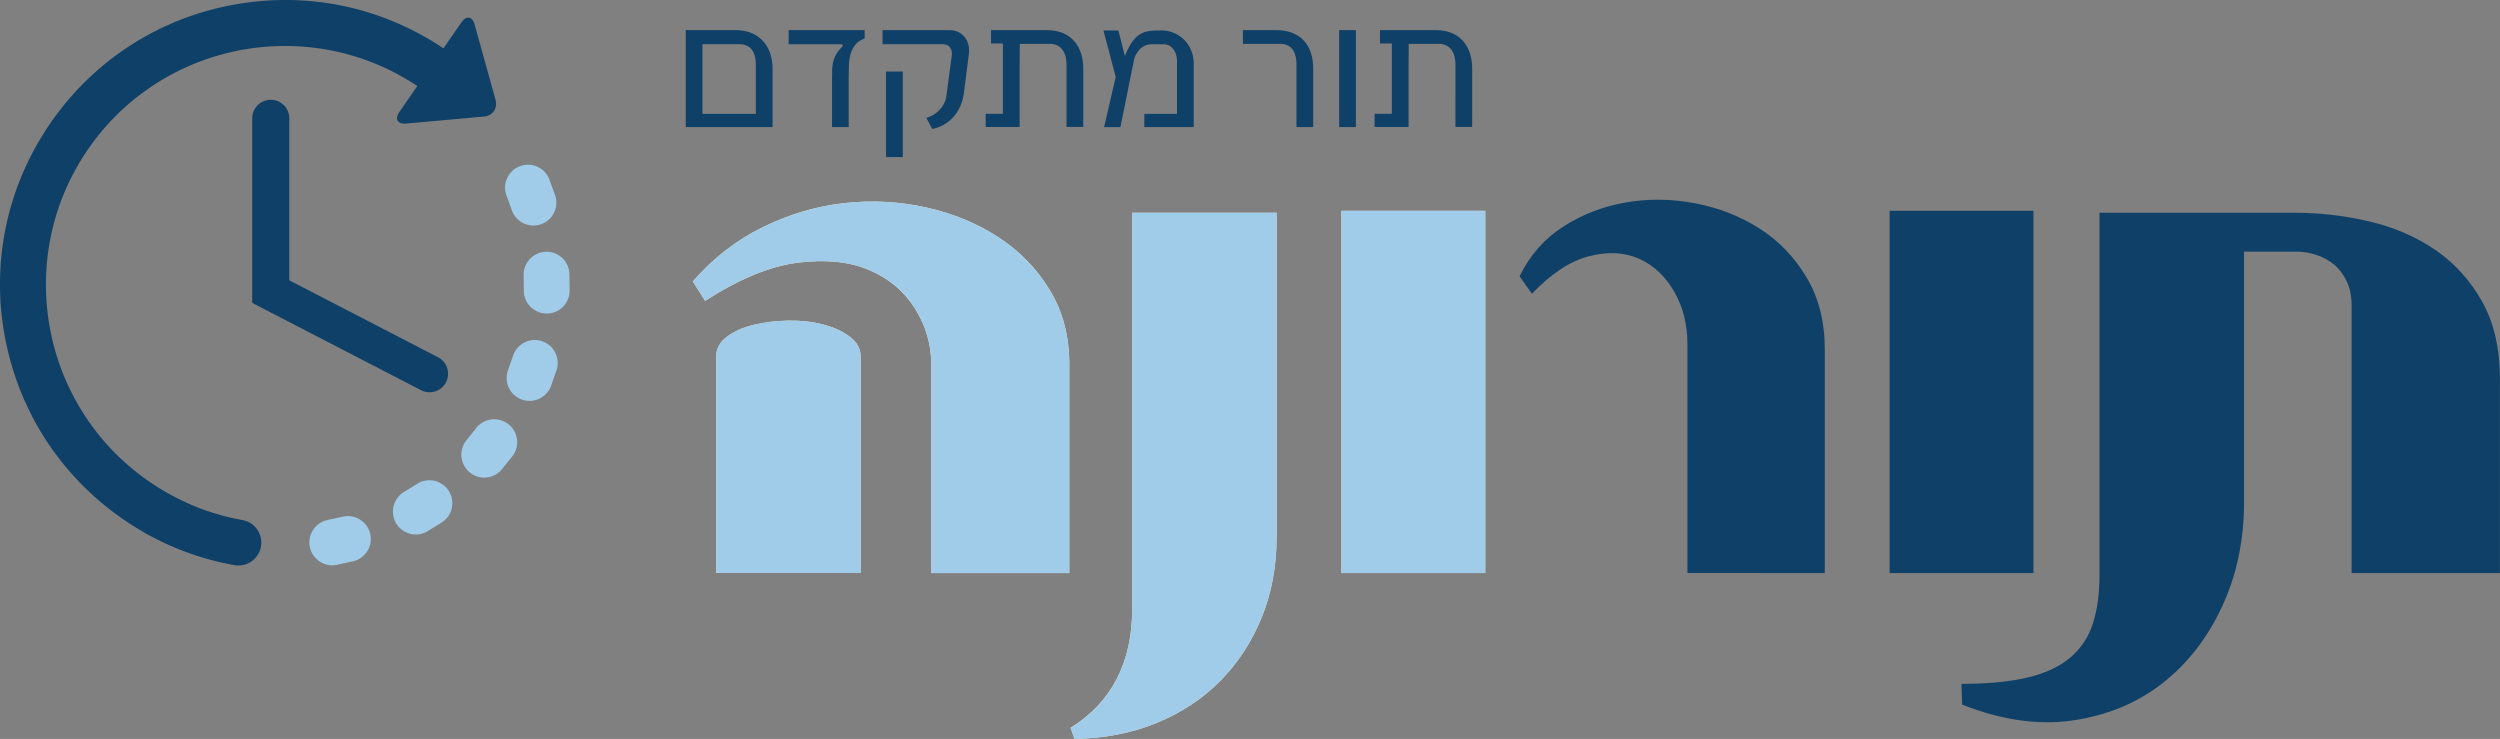
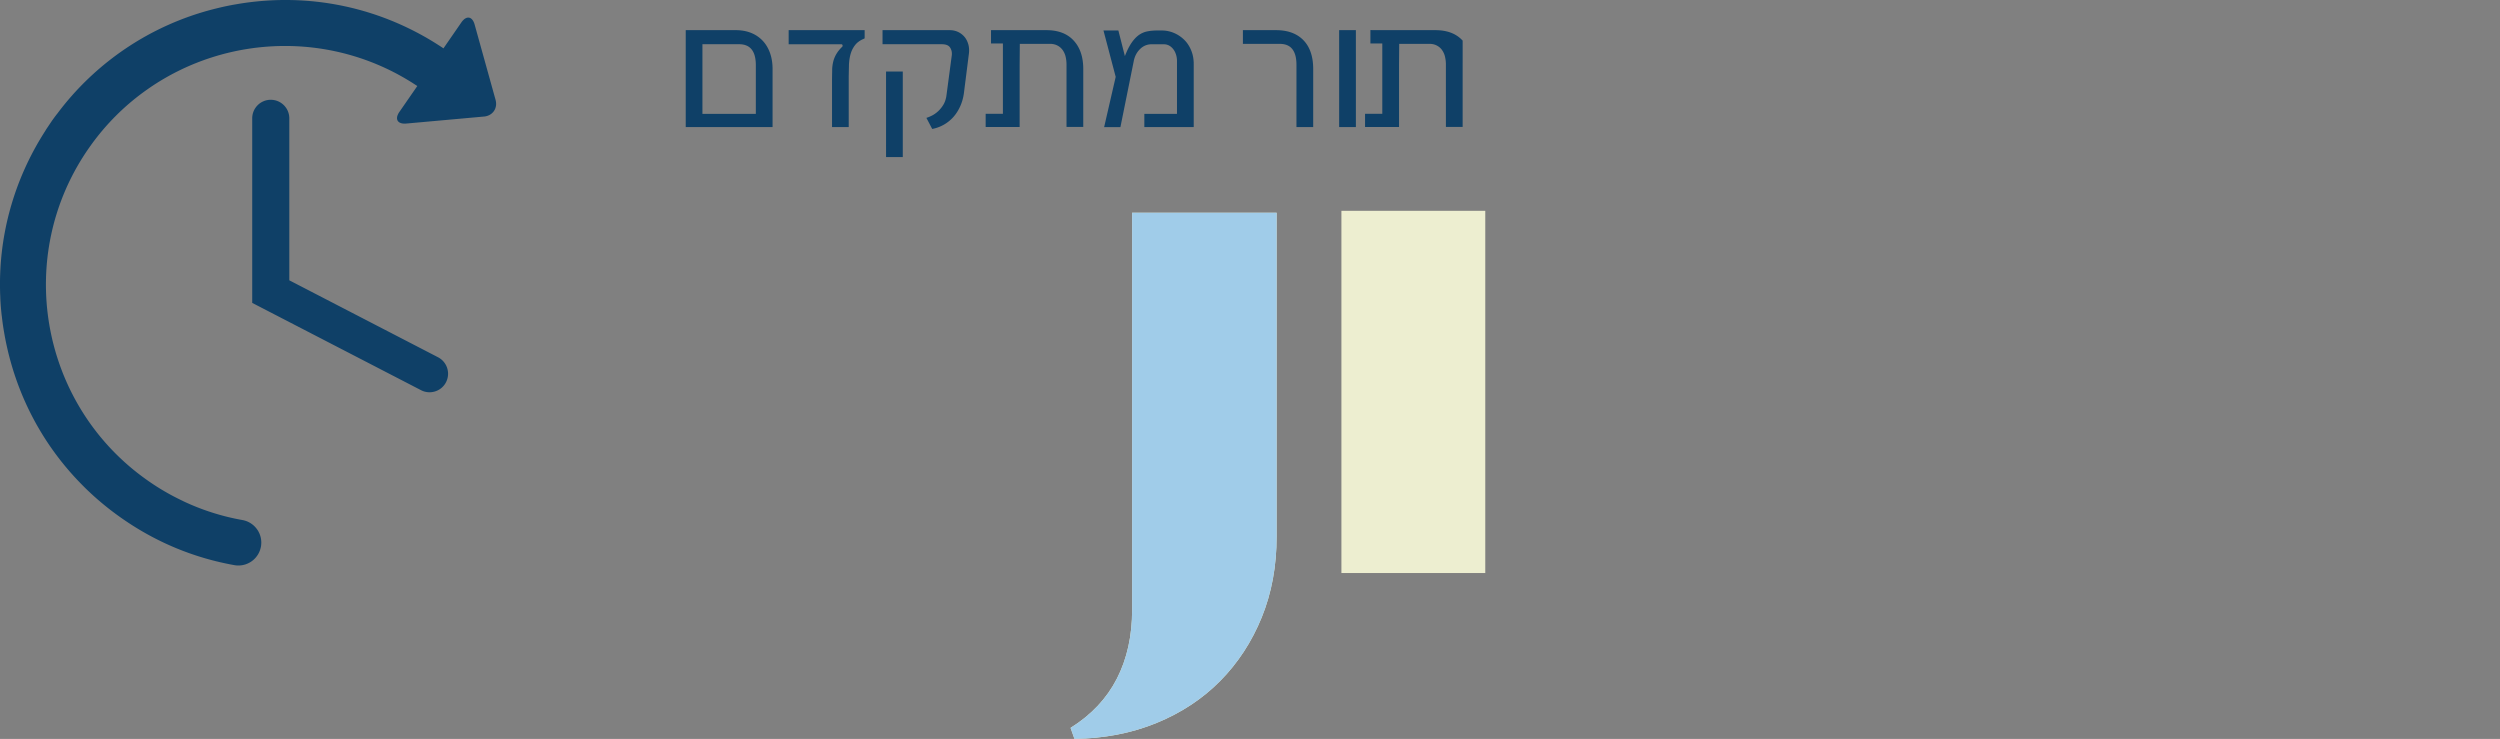
<svg xmlns="http://www.w3.org/2000/svg" xmlns:xlink="http://www.w3.org/1999/xlink" width="732.253" height="216.431">
  <rect width="100%" height="100%" fill="#808080" stroke="none" />
  <g fill="#edeed0">
    <use xlink:href="#B" />
    <use xlink:href="#C" />
    <path d="M392.904 61.748h42.134v106.094h-42.134z" />
  </g>
-   <path d="M494.253 167.842v-66.997c0-5.818-1.3-10.976-3.9-15.468s-6.012-7.688-10.25-9.585-9.1-2.15-14.614-.76-11.104 5.063-16.797 11.008l-3.606-5.125c3.037-6.197 7.337-11.07 12.906-14.614s11.672-5.883 18.315-7.02 13.4-1.044 20.308.285 13.158 3.795 18.8 7.4 10.216 8.383 13.76 14.33 5.314 12.97 5.314 21.066v65.48zm59.213-106.094H595.6v106.094h-42.134zm135.322 106.094V89.457c0-2.656-.474-4.996-1.423-7.02s-2.183-3.67-3.7-4.936-3.26-2.212-5.22-2.847-3.956-.948-5.98-.948H657.28v73.45c0 11.137-2.152 21.32-6.453 30.557s-10.153 16.732-17.556 22.492-16.133 9.36-26.2 10.818-20.845-.096-32.36-4.65l-.2-6.074c7.847 0 14.36-.633 19.55-1.896s9.332-3.227 12.432-5.885 5.28-5.98 6.548-9.965 1.897-8.635 1.897-13.95V62.318h57.13c7.464 0 14.804.854 22.016 2.562s13.633 4.493 19.265 8.352 10.184 8.9 13.665 15.088 5.22 13.793 5.22 22.776v56.747H688.79z" fill="#0f4067" />
  <g fill="#a0cce9">
    <use xlink:href="#B" />
    <use xlink:href="#C" />
-     <path d="M392.904 61.748h42.134v106.094h-42.134zm-292.617 89.616l-4.172.902a6.73 6.73 0 0 0-5.383 7.818 6.77 6.77 0 0 0 2.734 4.268c1.43 1 3.236 1.465 5.098 1.102l4.957-1.074c3.593-.902 5.787-4.527 4.885-8.133-.883-3.592-4.528-5.766-8.12-4.883zM149.88 61.46a6.86 6.86 0 0 0 2.496 3.373 6.76 6.76 0 0 0 5.986.883c3.516-1.163 5.424-4.965 4.254-8.475l-1.736-4.77c-1.376-3.453-5.288-5.123-8.722-3.746-3.44 1.367-5.116 5.28-3.742 8.733l1.464 4zm-27.795 80.322l-3.64 2.244a6.73 6.73 0 0 0-2.46 9.178 6.84 6.84 0 0 0 1.948 2.127c2.065 1.45 4.877 1.676 7.218.32l4.323-2.674a6.71 6.71 0 0 0 1.901-9.295c-2.048-3.092-6.198-3.94-9.3-1.9zm44.697-61.6c-.137-3.686-3.255-6.586-6.964-6.43-3.693.137-6.57 3.255-6.436 6.97l.048 4.262a6.66 6.66 0 0 0 2.845 5.629c1.04.745 2.326 1.195 3.708 1.217 3.7.1 6.77-2.838 6.854-6.56l-.055-5.1zm-17.997 43.966a6.71 6.71 0 0 0-9.389 1.326l-2.66 3.344c-2.408 2.813-2.06 7.06.76 9.448.157.15.32.26.486.4a6.7 6.7 0 0 0 8.965-1.141l3.2-3.988c2.215-2.96 1.612-7.16-1.35-9.378zm9.87-24.253c-3.536-1.108-7.3.86-8.42 4.398l-1.396 4.028a6.7 6.7 0 0 0 2.401 7.872c.444.314.945.595 1.478.787a6.71 6.71 0 0 0 8.658-3.879l1.67-4.8c1.096-3.528-.86-7.3-4.4-8.397z" />
  </g>
-   <path d="M71 152.32a68.49 68.49 0 0 1-17.188-5.457l-.196-.104a71.57 71.57 0 0 1-3.817-1.941 68.26 68.26 0 0 1-6.688-4.18c-31.553-22.223-39.138-65.97-16.9-97.52 4.824-6.86 10.677-12.592 17.204-17.113a2.64 2.64 0 0 1 .238-.17C66.628 9.995 97.83 8.928 122.228 25.2l-5.24 7.57c-1.458 2.106-.56 3.64 2 3.42l22.763-2.052c2.564-.22 4.082-2.43 3.4-4.896l-6.123-22.024c-.67-2.464-2.427-2.765-3.885-.663l-5.252 7.605C111.968 2.127 90.484-2.455 69.18 1.253c-2.156.355-4.254.82-6.354 1.354h-.033c-.104.014-.166.055-.248.068a82.73 82.73 0 0 0-45.86 30.737c-.1.1-.2.227-.28.35-.4.508-.767 1.04-1.15 1.56l-1.77 2.628c-.06.102-.115.2-.17.313C3.86 52.908-.7 69.83.084 87.044v.178a78.87 78.87 0 0 0 .395 5.055c0 .122.042.22.05.334.186 1.677.424 3.366.73 5.062 3 17.278 11.13 32.8 23.34 44.896.026.03.04.055.075.088.013.016.026.016.033.03 3.277 3.234 6.847 6.225 10.683 8.92 10.054 7.098 21.244 11.777 33.263 13.926a6.7 6.7 0 0 0 7.774-5.426c.66-3.64-1.77-7.13-5.416-7.785zm8.3-123.093c-2.995 0-5.425 2.435-5.425 5.43v54.06l49.446 25.567a5.35 5.35 0 0 0 2.487.609c1.97 0 3.872-1.062 4.83-2.935a5.44 5.44 0 0 0-2.326-7.312L84.74 82.103V34.657c0-2.995-2.43-5.43-5.43-5.43zM215.5 8.832c1.667 0 3.163.27 4.486.8s2.45 1.3 3.383 2.28 1.65 2.174 2.157 3.578.76 2.975.76 4.707V37.22H200.85V8.832zm5.883 10.247c0-4.085-1.635-6.128-4.903-6.128h-10.737v20.395h15.64zm22.355 1.3c.032-.866.147-1.675.343-2.428a8.26 8.26 0 0 1 .907-2.156c.408-.688.972-1.4 1.7-2.1.098-.098.13-.244.098-.44s-.18-.294-.44-.294H231V8.83h22.258v2.402l-.294.147c-1.08.458-1.912 1.063-2.5 1.813a7.54 7.54 0 0 0-1.299 2.551c-.278.947-.44 1.984-.5 3.112l-.073 3.456v14.904H243.7V23.293l.048-2.915zm27.602 14.145c.458-.13.997-.352 1.618-.662s1.226-.736 1.814-1.275a8.64 8.64 0 0 0 1.569-1.961c.457-.768.75-1.674.882-2.72l1.57-11.816c.065-.85-.115-1.584-.54-2.205s-1.226-.932-2.402-.932h-17.356v-4.12h19.7c.882 0 1.7.18 2.45.54a5.46 5.46 0 0 1 1.888 1.47c.508.62.874 1.356 1.103 2.206s.277 1.766.147 2.746l-1.47 11.62c-.196 1.34-.556 2.6-1.08 3.75s-1.185 2.2-1.985 3.1a11.01 11.01 0 0 1-2.794 2.255 11 11 0 0 1-3.408 1.25zm-11.816 11.472V20.942h4.903v25.053zm30.74-37.163h16.228c3.464 0 6.128 1.022 8 3.064s2.795 4.813 2.795 8.3V37.17h-4.903V18.882a9.99 9.99 0 0 0-.27-2.304c-.17-.72-.466-1.356-.858-1.912a4.24 4.24 0 0 0-1.52-1.323c-.622-.327-1.357-.5-2.207-.5h-8.825l-.05 6.397v17.967H288.7v-3.873h5.05v-20.6h-3.48v-3.92zm33.14 28.386l3.383-14.707-3.58-13.58h4.363l1.912 7.5c.62-1.602 1.266-2.893 1.937-3.873s1.38-1.74 2.133-2.28a6.36 6.36 0 0 1 2.476-1.08c.9-.182 1.87-.27 2.917-.27h1.324a9.1 9.1 0 0 1 3.555.71c1.128.473 2.124 1.136 3 1.985s1.552 1.88 2.06 3.1.76 2.55.76 4.02v18.482h-14.463v-3.873h9.56v-15.54a6.13 6.13 0 0 0-.245-1.69c-.163-.57-.4-1.095-.736-1.568s-.735-.86-1.226-1.152-1.063-.44-1.716-.44h-3.48c-1.34 0-2.493.482-3.457 1.445s-1.577 2.183-1.838 3.653l-3.873 19.17h-4.757zm51.477-24.365h-10.834v-4.02h9.706c3.464 0 6.145 1 8.04 2.967s2.843 4.78 2.843 8.408V37.22h-4.902V18.98c0-4.085-1.618-6.128-4.854-6.128zm22.258 24.365h-4.903V8.832h4.903zm7.05-28.386h16.228c3.465 0 6.13 1.022 7.992 3.064s2.794 4.813 2.794 8.3V37.17h-4.902V18.882c0-.816-.1-1.584-.27-2.304s-.466-1.356-.858-1.912a4.24 4.24 0 0 0-1.52-1.323c-.62-.327-1.356-.5-2.206-.5h-8.825l-.05 6.397v17.967h-9.952v-3.873h5.05v-20.6h-3.48v-3.92z" fill="#0f4067" />
+   <path d="M71 152.32a68.49 68.49 0 0 1-17.188-5.457l-.196-.104a71.57 71.57 0 0 1-3.817-1.941 68.26 68.26 0 0 1-6.688-4.18c-31.553-22.223-39.138-65.97-16.9-97.52 4.824-6.86 10.677-12.592 17.204-17.113a2.64 2.64 0 0 1 .238-.17C66.628 9.995 97.83 8.928 122.228 25.2l-5.24 7.57c-1.458 2.106-.56 3.64 2 3.42l22.763-2.052c2.564-.22 4.082-2.43 3.4-4.896l-6.123-22.024c-.67-2.464-2.427-2.765-3.885-.663l-5.252 7.605C111.968 2.127 90.484-2.455 69.18 1.253c-2.156.355-4.254.82-6.354 1.354h-.033c-.104.014-.166.055-.248.068a82.73 82.73 0 0 0-45.86 30.737c-.1.1-.2.227-.28.35-.4.508-.767 1.04-1.15 1.56l-1.77 2.628c-.06.102-.115.2-.17.313C3.86 52.908-.7 69.83.084 87.044v.178a78.87 78.87 0 0 0 .395 5.055c0 .122.042.22.05.334.186 1.677.424 3.366.73 5.062 3 17.278 11.13 32.8 23.34 44.896.026.03.04.055.075.088.013.016.026.016.033.03 3.277 3.234 6.847 6.225 10.683 8.92 10.054 7.098 21.244 11.777 33.263 13.926a6.7 6.7 0 0 0 7.774-5.426c.66-3.64-1.77-7.13-5.416-7.785zm8.3-123.093c-2.995 0-5.425 2.435-5.425 5.43v54.06l49.446 25.567a5.35 5.35 0 0 0 2.487.609c1.97 0 3.872-1.062 4.83-2.935a5.44 5.44 0 0 0-2.326-7.312L84.74 82.103V34.657c0-2.995-2.43-5.43-5.43-5.43zM215.5 8.832c1.667 0 3.163.27 4.486.8s2.45 1.3 3.383 2.28 1.65 2.174 2.157 3.578.76 2.975.76 4.707V37.22H200.85V8.832zm5.883 10.247c0-4.085-1.635-6.128-4.903-6.128h-10.737v20.395h15.64zm22.355 1.3c.032-.866.147-1.675.343-2.428a8.26 8.26 0 0 1 .907-2.156c.408-.688.972-1.4 1.7-2.1.098-.098.13-.244.098-.44s-.18-.294-.44-.294H231V8.83h22.258v2.402l-.294.147c-1.08.458-1.912 1.063-2.5 1.813a7.54 7.54 0 0 0-1.299 2.551c-.278.947-.44 1.984-.5 3.112l-.073 3.456v14.904H243.7V23.293l.048-2.915zm27.602 14.145c.458-.13.997-.352 1.618-.662s1.226-.736 1.814-1.275a8.64 8.64 0 0 0 1.569-1.961c.457-.768.75-1.674.882-2.72l1.57-11.816c.065-.85-.115-1.584-.54-2.205s-1.226-.932-2.402-.932h-17.356v-4.12h19.7c.882 0 1.7.18 2.45.54a5.46 5.46 0 0 1 1.888 1.47c.508.62.874 1.356 1.103 2.206s.277 1.766.147 2.746l-1.47 11.62c-.196 1.34-.556 2.6-1.08 3.75s-1.185 2.2-1.985 3.1a11.01 11.01 0 0 1-2.794 2.255 11 11 0 0 1-3.408 1.25zm-11.816 11.472V20.942h4.903v25.053zm30.74-37.163h16.228c3.464 0 6.128 1.022 8 3.064s2.795 4.813 2.795 8.3V37.17h-4.903V18.882a9.99 9.99 0 0 0-.27-2.304c-.17-.72-.466-1.356-.858-1.912a4.24 4.24 0 0 0-1.52-1.323c-.622-.327-1.357-.5-2.207-.5h-8.825l-.05 6.397v17.967H288.7v-3.873h5.05v-20.6h-3.48v-3.92zm33.14 28.386l3.383-14.707-3.58-13.58h4.363l1.912 7.5c.62-1.602 1.266-2.893 1.937-3.873s1.38-1.74 2.133-2.28a6.36 6.36 0 0 1 2.476-1.08c.9-.182 1.87-.27 2.917-.27h1.324a9.1 9.1 0 0 1 3.555.71c1.128.473 2.124 1.136 3 1.985s1.552 1.88 2.06 3.1.76 2.55.76 4.02v18.482h-14.463v-3.873h9.56v-15.54a6.13 6.13 0 0 0-.245-1.69c-.163-.57-.4-1.095-.736-1.568s-.735-.86-1.226-1.152-1.063-.44-1.716-.44h-3.48c-1.34 0-2.493.482-3.457 1.445s-1.577 2.183-1.838 3.653l-3.873 19.17h-4.757zm51.477-24.365h-10.834v-4.02h9.706c3.464 0 6.145 1 8.04 2.967s2.843 4.78 2.843 8.408V37.22h-4.902V18.98c0-4.085-1.618-6.128-4.854-6.128zm22.258 24.365h-4.903V8.832h4.903zm7.05-28.386h16.228c3.465 0 6.13 1.022 7.992 3.064V37.17h-4.902V18.882c0-.816-.1-1.584-.27-2.304s-.466-1.356-.858-1.912a4.24 4.24 0 0 0-1.52-1.323c-.62-.327-1.356-.5-2.206-.5h-8.825l-.05 6.397v17.967h-9.952v-3.873h5.05v-20.6h-3.48v-3.92z" fill="#0f4067" />
  <defs>
-     <path id="B" d="M272.766 167.842V106.73c0-5.82-1.583-11.26-4.745-16.323s-7.625-8.825-13.38-11.293-12.716-3.193-20.877-2.182-17.242 4.744-27.235 11.197l-3.606-5.693c5.946-6.833 12.81-12.147 20.592-15.943s15.753-6.136 23.915-7.022 16.162-.44 24.01 1.328 14.866 4.684 21.067 8.73c6.198 4.052 11.198 9.206 14.994 15.47s5.694 13.445 5.694 21.542v61.303h-40.427zm-63.01-63.4c0-2.277 1.044-4.205 3.13-5.788s4.712-2.752 7.876-3.512 6.548-1.168 10.154-1.234 7 .318 10.154 1.14 5.79 2.026 7.876 3.607 3.132 3.51 3.132 5.788v63.39h-42.324v-63.39z" />
    <path id="C" d="M373.926 73.706v83.5c0 8.605-1.456 16.48-4.366 23.63s-6.96 13.348-12.146 18.6-11.42 9.363-18.694 12.338-15.278 4.52-24.01 4.648l-1.14-3.227c6.074-3.795 10.596-8.605 13.57-14.424s4.46-12.527 4.46-20.12V62.318h42.324z" />
  </defs>
</svg>